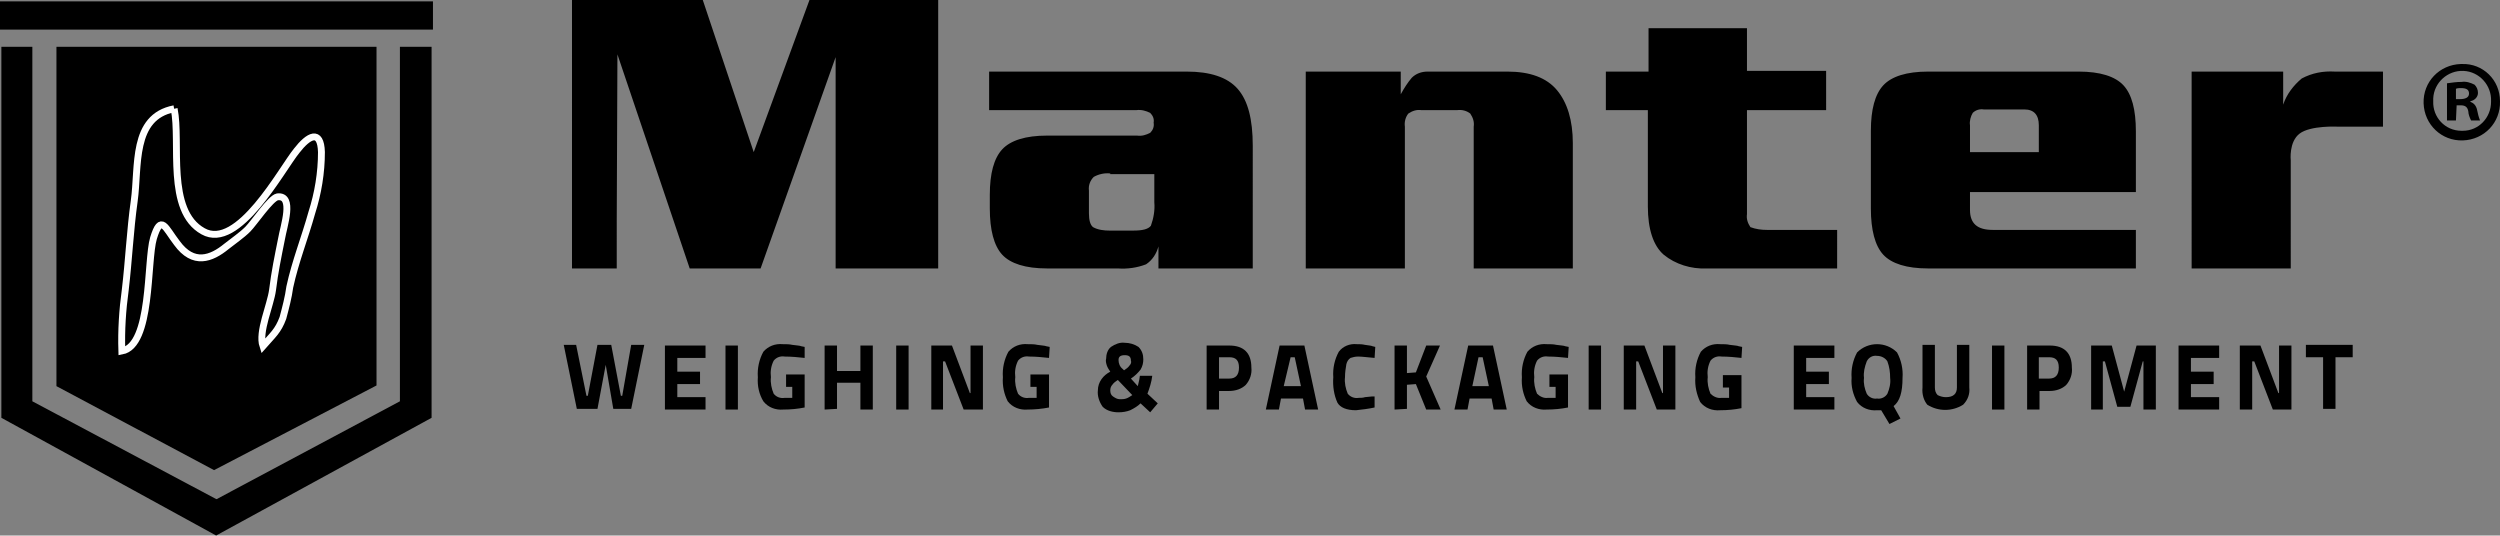
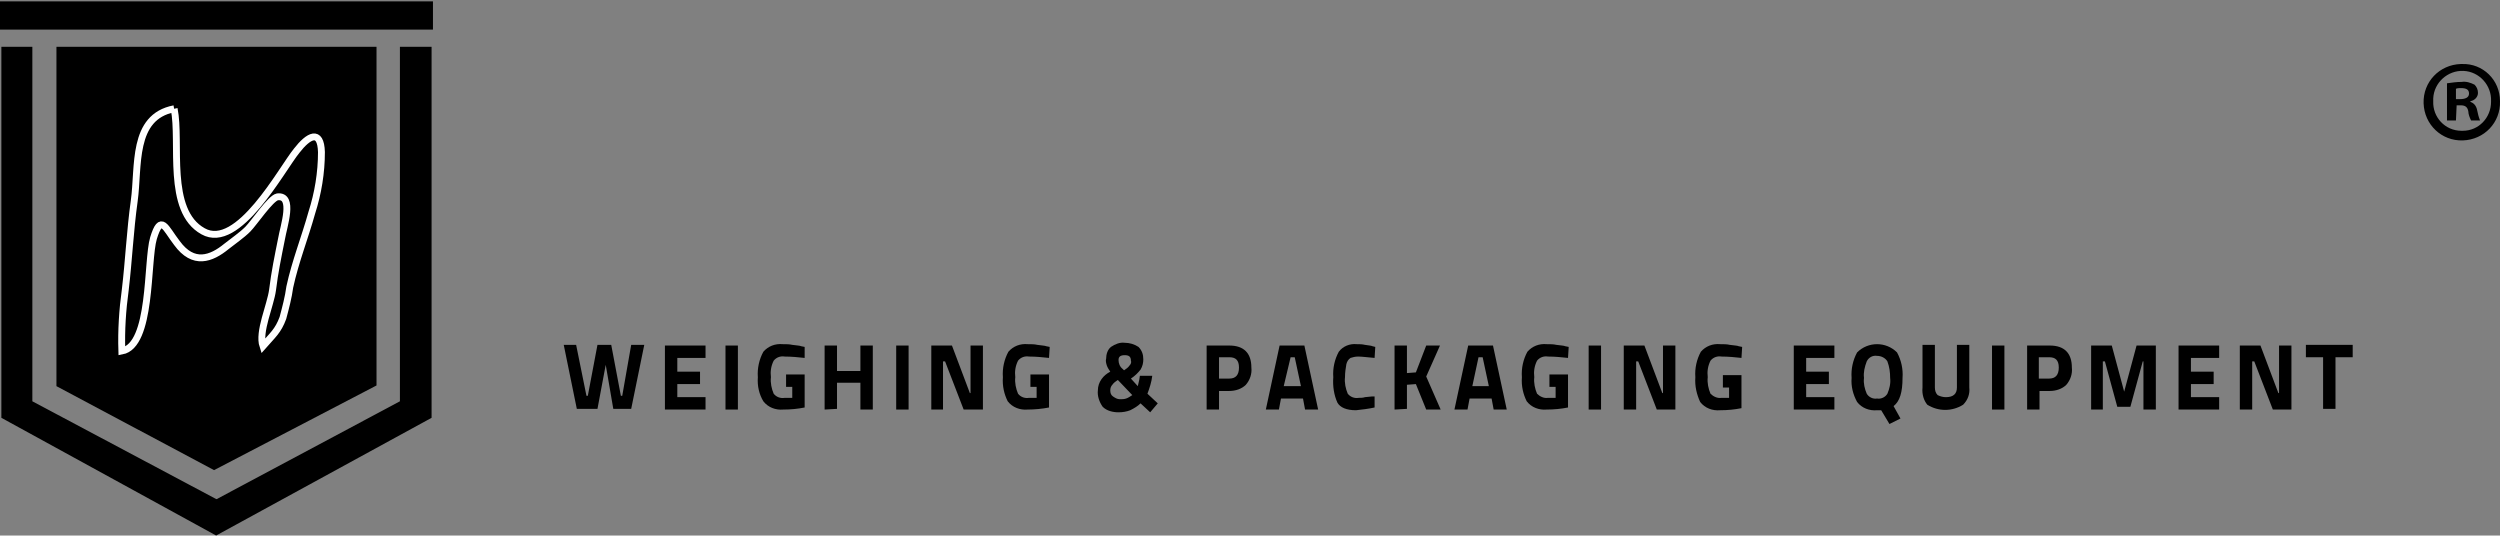
<svg xmlns="http://www.w3.org/2000/svg" version="1.1" id="Layer_1" x="0px" y="0px" viewBox="0 0 363.2 77.8" style="enable-background:new 0 0 363.2 77.8;" xml:space="preserve">
  <rect x="0" y="0" width="363.2" height="77.8" fill="#808080" stroke="none" />
  <style type="text/css">
	.st0{fill-rule:evenodd;clip-rule:evenodd;stroke:#FFFFFF;stroke-miterlimit:10;}
</style>
  <g>
    <g>
-       <path d="M117.6,0h18.7v39h-14.9V8.3L110.5,39h-10.3L89.7,7.9l-0.1,24V39h-6.5V0h19l7.4,22.1L117.6,0z M172.4,10.4    c3.4,0,5.9,0.8,7.4,2.5s2.2,4.4,2.2,8.3V39h-13.7v-3.2c-0.3,1.1-0.9,2-1.8,2.6c-1.3,0.5-2.7,0.7-4.1,0.6h-10.3    c-3.1,0-5.3-0.7-6.5-2c-1.2-1.3-1.8-3.6-1.8-6.7v-2c0-3.1,0.6-5.3,1.8-6.6s3.4-2,6.5-2h13.1c0.7,0.1,1.3-0.1,1.9-0.4    c0.4-0.4,0.6-0.9,0.5-1.5c0.1-0.5-0.1-1-0.5-1.4c-0.6-0.3-1.3-0.5-2-0.4h-21.4v-5.6H172.4z M161.3,25.2c-0.8-0.1-1.7,0.1-2.4,0.5    c-0.5,0.5-0.8,1.2-0.7,2V31c0,1,0.2,1.7,0.6,2c0.7,0.4,1.6,0.5,2.4,0.5h3.4c1.4,0,2.2-0.2,2.6-0.7c0.4-1.1,0.6-2.3,0.5-3.4v-4.1    H161.3z M203.5,10.4v3.3c0.5-0.9,1-1.7,1.6-2.4c0.6-0.6,1.4-0.9,2.3-0.9H219c3.3,0,5.7,0.9,7.2,2.7s2.3,4.4,2.3,7.7V39h-14.4V18.4    c0.1-0.7-0.1-1.3-0.5-1.9c-0.5-0.4-1.2-0.6-1.9-0.5h-5.2c-0.7-0.1-1.3,0.1-1.9,0.5c-0.4,0.5-0.6,1.2-0.5,1.9V39h-14.4V10.4H203.5z     M239.4,4.1h14.4v6.2h11.5V16h-11.5v15.1c-0.1,0.7,0.1,1.3,0.5,1.9c0.8,0.3,1.6,0.4,2.4,0.4h10.2V39h-19c-2.2,0.1-4.5-0.6-6.2-2    c-1.5-1.3-2.3-3.7-2.3-7V16h-6.1v-5.6h6.2V4.1z M296.2,22.1v-3.9c0-1.5-0.7-2.3-2.1-2.3h-5.9c-0.6-0.1-1.2,0.1-1.6,0.5    c-0.3,0.5-0.5,1.2-0.4,1.8v3.9H296.2z M286.2,27.8v2.7c0,2,1.1,2.9,3.3,2.9h20.8V39h-30.2c-3.1,0-5.3-0.7-6.5-2    c-1.2-1.3-1.8-3.6-1.8-6.7V19c0-3.1,0.6-5.3,1.8-6.6s3.4-2,6.5-2H302c3.1,0,5.3,0.7,6.5,2s1.8,3.5,1.8,6.7v8.8H286.2z M331.7,10.4    v4.8c0.5-1.5,1.5-2.8,2.7-3.8c1.5-0.8,3.1-1.1,4.8-1h7v8h-6.6c0,0-3.9-0.2-5.5,1s-1.3,3.9-1.3,3.9V39h-14.4V10.4L331.7,10.4" />
      <g>
        <path d="M81.9,50.1h1.8l1.5,7.4h0.2l1.4-7.4h2l1.4,7.4h0.2l1.3-7.4h1.9l-1.9,9.3h-2.6L88,53l-1.2,6.4h-3L81.9,50.1z" />
        <path d="M96.6,59.5v-9.3h5.9v1.8h-4.1V54h3.3v1.8h-3.3v1.9h4.1v1.8H96.6z" />
        <path d="M105.4,59.5v-9.3h1.8v9.3H105.4z" />
        <path d="M110.1,54.8c-0.1-1.3,0.2-2.6,0.8-3.7c0.7-0.8,1.7-1.2,2.8-1.1c0.5,0,1,0,1.4,0.1c0.7,0.1,1.1,0.1,1.3,0.2l0.5,0.1V52     c-0.9-0.1-1.9-0.2-2.9-0.2c-0.6-0.1-1.2,0.1-1.6,0.6c-0.4,0.8-0.5,1.6-0.4,2.4c-0.1,0.8,0.1,1.7,0.4,2.4c0.4,0.5,1,0.7,1.6,0.6     h1.1v-1.6h-0.9v-1.8h2.7v4.8c-1,0.2-2,0.3-3.1,0.3c-1.1,0.1-2.2-0.3-2.9-1.2C110.3,57.3,110,56.1,110.1,54.8z" />
        <path d="M119.8,59.5v-9.3h1.8v3.7h3.4v-3.7h1.8v9.3h-1.8v-3.9h-3.4v3.8L119.8,59.5z" />
        <path d="M130.2,59.5v-9.3h1.8v9.3H130.2z" />
        <path d="M135.3,59.5v-9.3h3l2.6,6.9h0.1v-6.9h1.8v9.3H140l-2.7-7h-0.3v7H135.3z" />
        <path d="M145.7,54.8c-0.1-1.3,0.2-2.6,0.8-3.7c0.7-0.8,1.7-1.2,2.8-1.1c0.5,0,1,0,1.4,0.1c0.6,0.1,1.1,0.1,1.3,0.2l0.5,0.1     l-0.1,1.6c-0.9-0.1-1.9-0.2-2.9-0.2c-0.6-0.1-1.2,0.1-1.6,0.6c-0.4,0.8-0.5,1.6-0.4,2.4c-0.1,0.8,0.1,1.7,0.4,2.4     c0.4,0.5,1,0.7,1.6,0.6h1.1v-1.6h-0.9v-1.8h2.7v4.8c-1,0.2-2.1,0.3-3.1,0.3c-1.1,0.1-2.2-0.3-2.9-1.2     C145.9,57.3,145.6,56.1,145.7,54.8z" />
        <path d="M159.5,56.7c0-1.2,0.8-2.2,1.8-2.7c-0.2-0.3-0.4-0.6-0.5-0.9c-0.1-0.3-0.2-0.7-0.1-1c0-0.6,0.2-1.3,0.7-1.7     c0.6-0.4,1.3-0.7,2-0.6c0.7,0,1.4,0.2,2,0.6c0.5,0.5,0.7,1.1,0.7,1.8c0,0.5-0.1,1-0.4,1.5c-0.4,0.5-0.8,0.9-1.4,1.3l1,1.1     c0.2-0.8,0.3-1.3,0.3-1.5h1.8c-0.1,0.9-0.4,1.8-0.7,2.6l1.5,1.4l-1.1,1.3l-1.4-1.3c-0.4,0.4-0.9,0.7-1.5,1     c-0.5,0.2-1.1,0.3-1.7,0.3c-0.8,0-1.7-0.2-2.3-0.8C159.7,58.4,159.4,57.5,159.5,56.7z M161.3,56.7c0,0.4,0.1,0.7,0.4,0.9     c0.3,0.2,0.6,0.4,1,0.4c0.3,0,0.6,0,0.9-0.1c0.3-0.1,0.6-0.3,0.9-0.5l-2.1-2.2c-0.3,0.2-0.6,0.4-0.8,0.7     C161.4,56.1,161.3,56.4,161.3,56.7L161.3,56.7z M162.5,52.3c0,0.5,0.2,1,0.6,1.3l0.2,0.2c0.3-0.2,0.6-0.4,0.8-0.7     c0.2-0.2,0.3-0.5,0.2-0.7c0-0.6-0.3-0.8-0.9-0.8S162.5,51.8,162.5,52.3L162.5,52.3z" />
        <path d="M175.3,59.5v-9.3h3.3c2.1,0,3.2,1.1,3.2,3.2c0.1,0.9-0.2,1.8-0.8,2.5c-0.6,0.6-1.5,0.9-2.4,0.9h-1.5v2.7H175.3z      M177.1,55h1.5c0.9,0,1.4-0.5,1.4-1.6s-0.5-1.5-1.4-1.5h-1.5V55z" />
        <path d="M183.9,59.5l2-9.3h3.6l2,9.3h-1.9l-0.3-1.6h-3.2l-0.3,1.6H183.9z M186.5,56.1h2.5l-0.9-4.2h-0.6L186.5,56.1z" />
        <path d="M193.7,54.8c-0.1-1.3,0.2-2.6,0.8-3.7c0.6-0.8,1.6-1.2,2.6-1.1c0.4,0,0.8,0,1.2,0.1c0.6,0.1,0.9,0.1,1.1,0.2l0.4,0.1     l-0.1,1.6c-1.1-0.1-1.9-0.2-2.4-0.2c-0.4,0-0.8,0.1-1.1,0.2c-0.3,0.2-0.5,0.5-0.6,0.9c-0.1,0.6-0.2,1.2-0.2,1.9     c-0.1,0.8,0.1,1.7,0.4,2.4c0.4,0.5,1,0.7,1.6,0.6c0.3,0,0.6,0,0.9-0.1l1-0.1h0.4v1.6c-0.9,0.2-1.8,0.3-2.7,0.4     c-1.4,0-2.3-0.4-2.7-1.1C193.8,57.4,193.6,56.1,193.7,54.8z" />
        <path d="M202.6,59.5v-9.3h1.8v4l1.3-0.1l1.5-3.9h2l-2,4.5l2.1,4.8h-2.1l-1.5-3.7l-1.3,0.1v3.5L202.6,59.5z" />
        <path d="M211.3,59.5l2-9.3h3.6l2,9.3H217l-0.3-1.6h-3.2l-0.3,1.6H211.3z M213.9,56.1h2.4l-0.9-4.2h-0.6L213.9,56.1z" />
        <path d="M221.1,54.8c-0.1-1.3,0.2-2.6,0.8-3.7c0.7-0.8,1.7-1.2,2.8-1.1c0.5,0,1,0,1.4,0.1c0.7,0.1,1.1,0.1,1.3,0.2l0.5,0.1     l-0.1,1.6c-0.9-0.1-1.9-0.2-2.9-0.2c-0.6-0.1-1.2,0.1-1.6,0.6c-0.4,0.8-0.5,1.6-0.4,2.4c-0.1,0.8,0.1,1.7,0.4,2.4     c0.4,0.4,1,0.7,1.6,0.6h1.1v-1.6h-0.9v-1.8h2.7v4.8c-1,0.2-2,0.3-3.1,0.3c-1.1,0.1-2.2-0.3-2.9-1.2     C221.3,57.3,221,56.1,221.1,54.8z" />
        <path d="M230.8,59.5v-9.3h1.8v9.3H230.8z" />
        <path d="M235.9,59.5v-9.3h3l2.6,6.9h0.1v-6.9h1.8v9.3h-2.7l-2.7-7h-0.3v7H235.9z" />
        <path d="M246.3,54.8c-0.1-1.3,0.2-2.6,0.8-3.7c0.7-0.8,1.7-1.2,2.8-1.1c0.5,0,1,0,1.4,0.1c0.7,0.1,1.1,0.1,1.3,0.2l0.5,0.1     l-0.1,1.6c-0.9-0.1-1.9-0.2-2.9-0.2c-0.6-0.1-1.2,0.1-1.6,0.6c-0.4,0.8-0.5,1.6-0.4,2.4c-0.1,0.8,0.1,1.7,0.4,2.4     c0.4,0.4,1,0.7,1.6,0.6h1.1v-1.5h-0.9v-1.8h2.7v4.8c-1,0.2-2,0.3-3.1,0.3c-1.1,0.1-2.2-0.3-2.9-1.2     C246.5,57.3,246.2,56.1,246.3,54.8z" />
        <path d="M260.6,59.5v-9.3h5.9v1.8h-4.1V54h3.3v1.8h-3.3v1.9h4.1v1.8H260.6z" />
        <path d="M269,54.9c-0.1-1.3,0.2-2.6,0.8-3.7c1.6-1.6,4.2-1.6,5.8,0c0,0,0,0,0,0c0.6,1.1,0.9,2.4,0.8,3.7c0,2.1-0.4,3.4-1.3,4.1     l1,1.8l-1.6,0.8l-1.2-2h-0.6c-1.1,0.1-2.2-0.3-2.9-1.2C269.2,57.3,268.9,56.1,269,54.9z M270.8,54.9c-0.1,0.8,0.1,1.6,0.4,2.3     c0.3,0.5,0.9,0.8,1.5,0.7c0.6,0.1,1.2-0.2,1.5-0.7c0.3-0.7,0.5-1.5,0.4-2.3c0-0.8-0.1-1.6-0.4-2.4c-0.3-0.5-0.9-0.8-1.5-0.8     c-0.6-0.1-1.2,0.2-1.5,0.8C270.9,53.3,270.7,54.1,270.8,54.9L270.8,54.9z" />
        <path d="M279.3,56.3v-6.2h1.8v6.2c0,0.4,0.1,0.8,0.4,1.1c0.4,0.2,0.8,0.3,1.2,0.3c1.1,0,1.6-0.5,1.6-1.4v-6.2h1.8v6.2     c0.1,0.9-0.2,1.8-0.9,2.5c-1.6,1-3.6,1-5.2,0C279.5,58.2,279.2,57.3,279.3,56.3z" />
        <path d="M289.4,59.5v-9.3h1.8v9.3H289.4z" />
        <path d="M294.5,59.5v-9.3h3.3c2.1,0,3.2,1.1,3.2,3.2c0.1,0.9-0.2,1.8-0.8,2.5c-0.6,0.6-1.5,0.9-2.4,0.9h-1.5v2.7H294.5z      M296.2,55h1.5c0.9,0,1.4-0.5,1.4-1.6s-0.5-1.5-1.4-1.5h-1.5V55z" />
        <path d="M303.8,59.5v-9.3h3l1.8,6.7l1.8-6.7h2.8v9.3h-1.8v-7h-0.1l-1.8,6.6h-1.9l-1.8-6.6h-0.3v7L303.8,59.5z" />
        <path d="M316.5,59.5v-9.3h5.9v1.8h-4.1V54h3.3v1.8h-3.3v1.9h4.1v1.8H316.5z" />
        <path d="M325.4,59.5v-9.3h3l2.6,6.9h0.1v-6.9h1.8v9.3h-2.7l-2.7-7h-0.3v7H325.4z" />
        <path d="M335,51.9v-1.8h6.8v1.8h-2.5v7.5h-1.8v-7.5H335z" />
      </g>
    </g>
    <g>
      <polygon points="54.7,56 54.7,6.8 8.2,6.8 8.2,56.1 31.1,68.3   " />
      <path class="st0" d="M25.3,15.8c-6.2,1.2-5.1,8.4-5.8,13.4c-0.6,4.3-0.8,8.7-1.3,12.9c-0.4,2.9-0.6,5.9-0.5,8.9    c4.4-0.8,3.6-13,4.6-16.4c1.1-3.6,1.7-1.5,3.4,0.7c2.4,3.3,5,2.3,7.2,0.5c1-0.8,2.2-1.6,3.1-2.5s3.3-4.5,4.3-4.7    c2.5-0.3,0.9,4.3,0.6,6.1c-0.5,2.5-1,4.9-1.3,7.4c-0.3,2.3-2.1,6.1-1.4,8.2c1.4-1.6,2.2-2.2,2.9-4.1c0.4-1.5,0.8-3,1-4.5    c0.8-3.7,2.2-7.2,3.2-10.8c0.9-2.8,1.4-5.8,1.4-8.8c-0.1-3.4-1.9-2.4-3.6-0.2c-2.2,2.7-8.5,14.6-13.6,11.7    C24.1,30.6,26.3,20.7,25.3,15.8" />
      <rect y="0.2" width="62.9" height="4.1" />
      <g>
        <polygon points="62.7,6.8 58.1,6.8 58.1,58.3 31.5,72.5 31.4,72.5 4.7,58.3 4.7,6.8 0.2,6.8 0.2,60.7 31.4,77.8 62.7,60.7    " />
        <polygon points="31.5,77.8 31.4,77.8 31.4,77.8    " />
      </g>
    </g>
  </g>
  <path d="M363.2,14.7c0.1,3.1-2.3,5.6-5.4,5.7s-5.6-2.3-5.7-5.4s2.3-5.6,5.4-5.7c0.1,0,0.1,0,0.2,0C360.7,9.2,363.2,11.6,363.2,14.7  C363.2,14.6,363.2,14.6,363.2,14.7z M353.5,14.7c-0.1,2.3,1.7,4.3,4.1,4.3c0.1,0,0.1,0,0.2,0c2.3,0,4.1-1.9,4.1-4.2c0,0,0-0.1,0-0.1  c0.1-2.3-1.7-4.3-4-4.4c-2.3-0.1-4.3,1.7-4.4,4C353.5,14.4,353.5,14.6,353.5,14.7L353.5,14.7z M356.8,17.5h-1.3v-5.4  c0.7-0.1,1.4-0.2,2.1-0.2c0.7-0.1,1.3,0.1,1.9,0.4c0.3,0.3,0.5,0.7,0.5,1.2c0,0.6-0.5,1.1-1.1,1.2v0.1c0.6,0.2,0.9,0.7,1,1.3  c0.1,0.5,0.2,0.9,0.4,1.4H359c-0.2-0.4-0.4-0.9-0.4-1.3c-0.1-0.6-0.4-0.9-1.1-0.9h-0.6L356.8,17.5z M356.8,14.4h0.6  c0.7,0,1.3-0.2,1.3-0.8s-0.4-0.8-1.2-0.8c-0.2,0-0.5,0-0.7,0.1V14.4z" />
</svg>